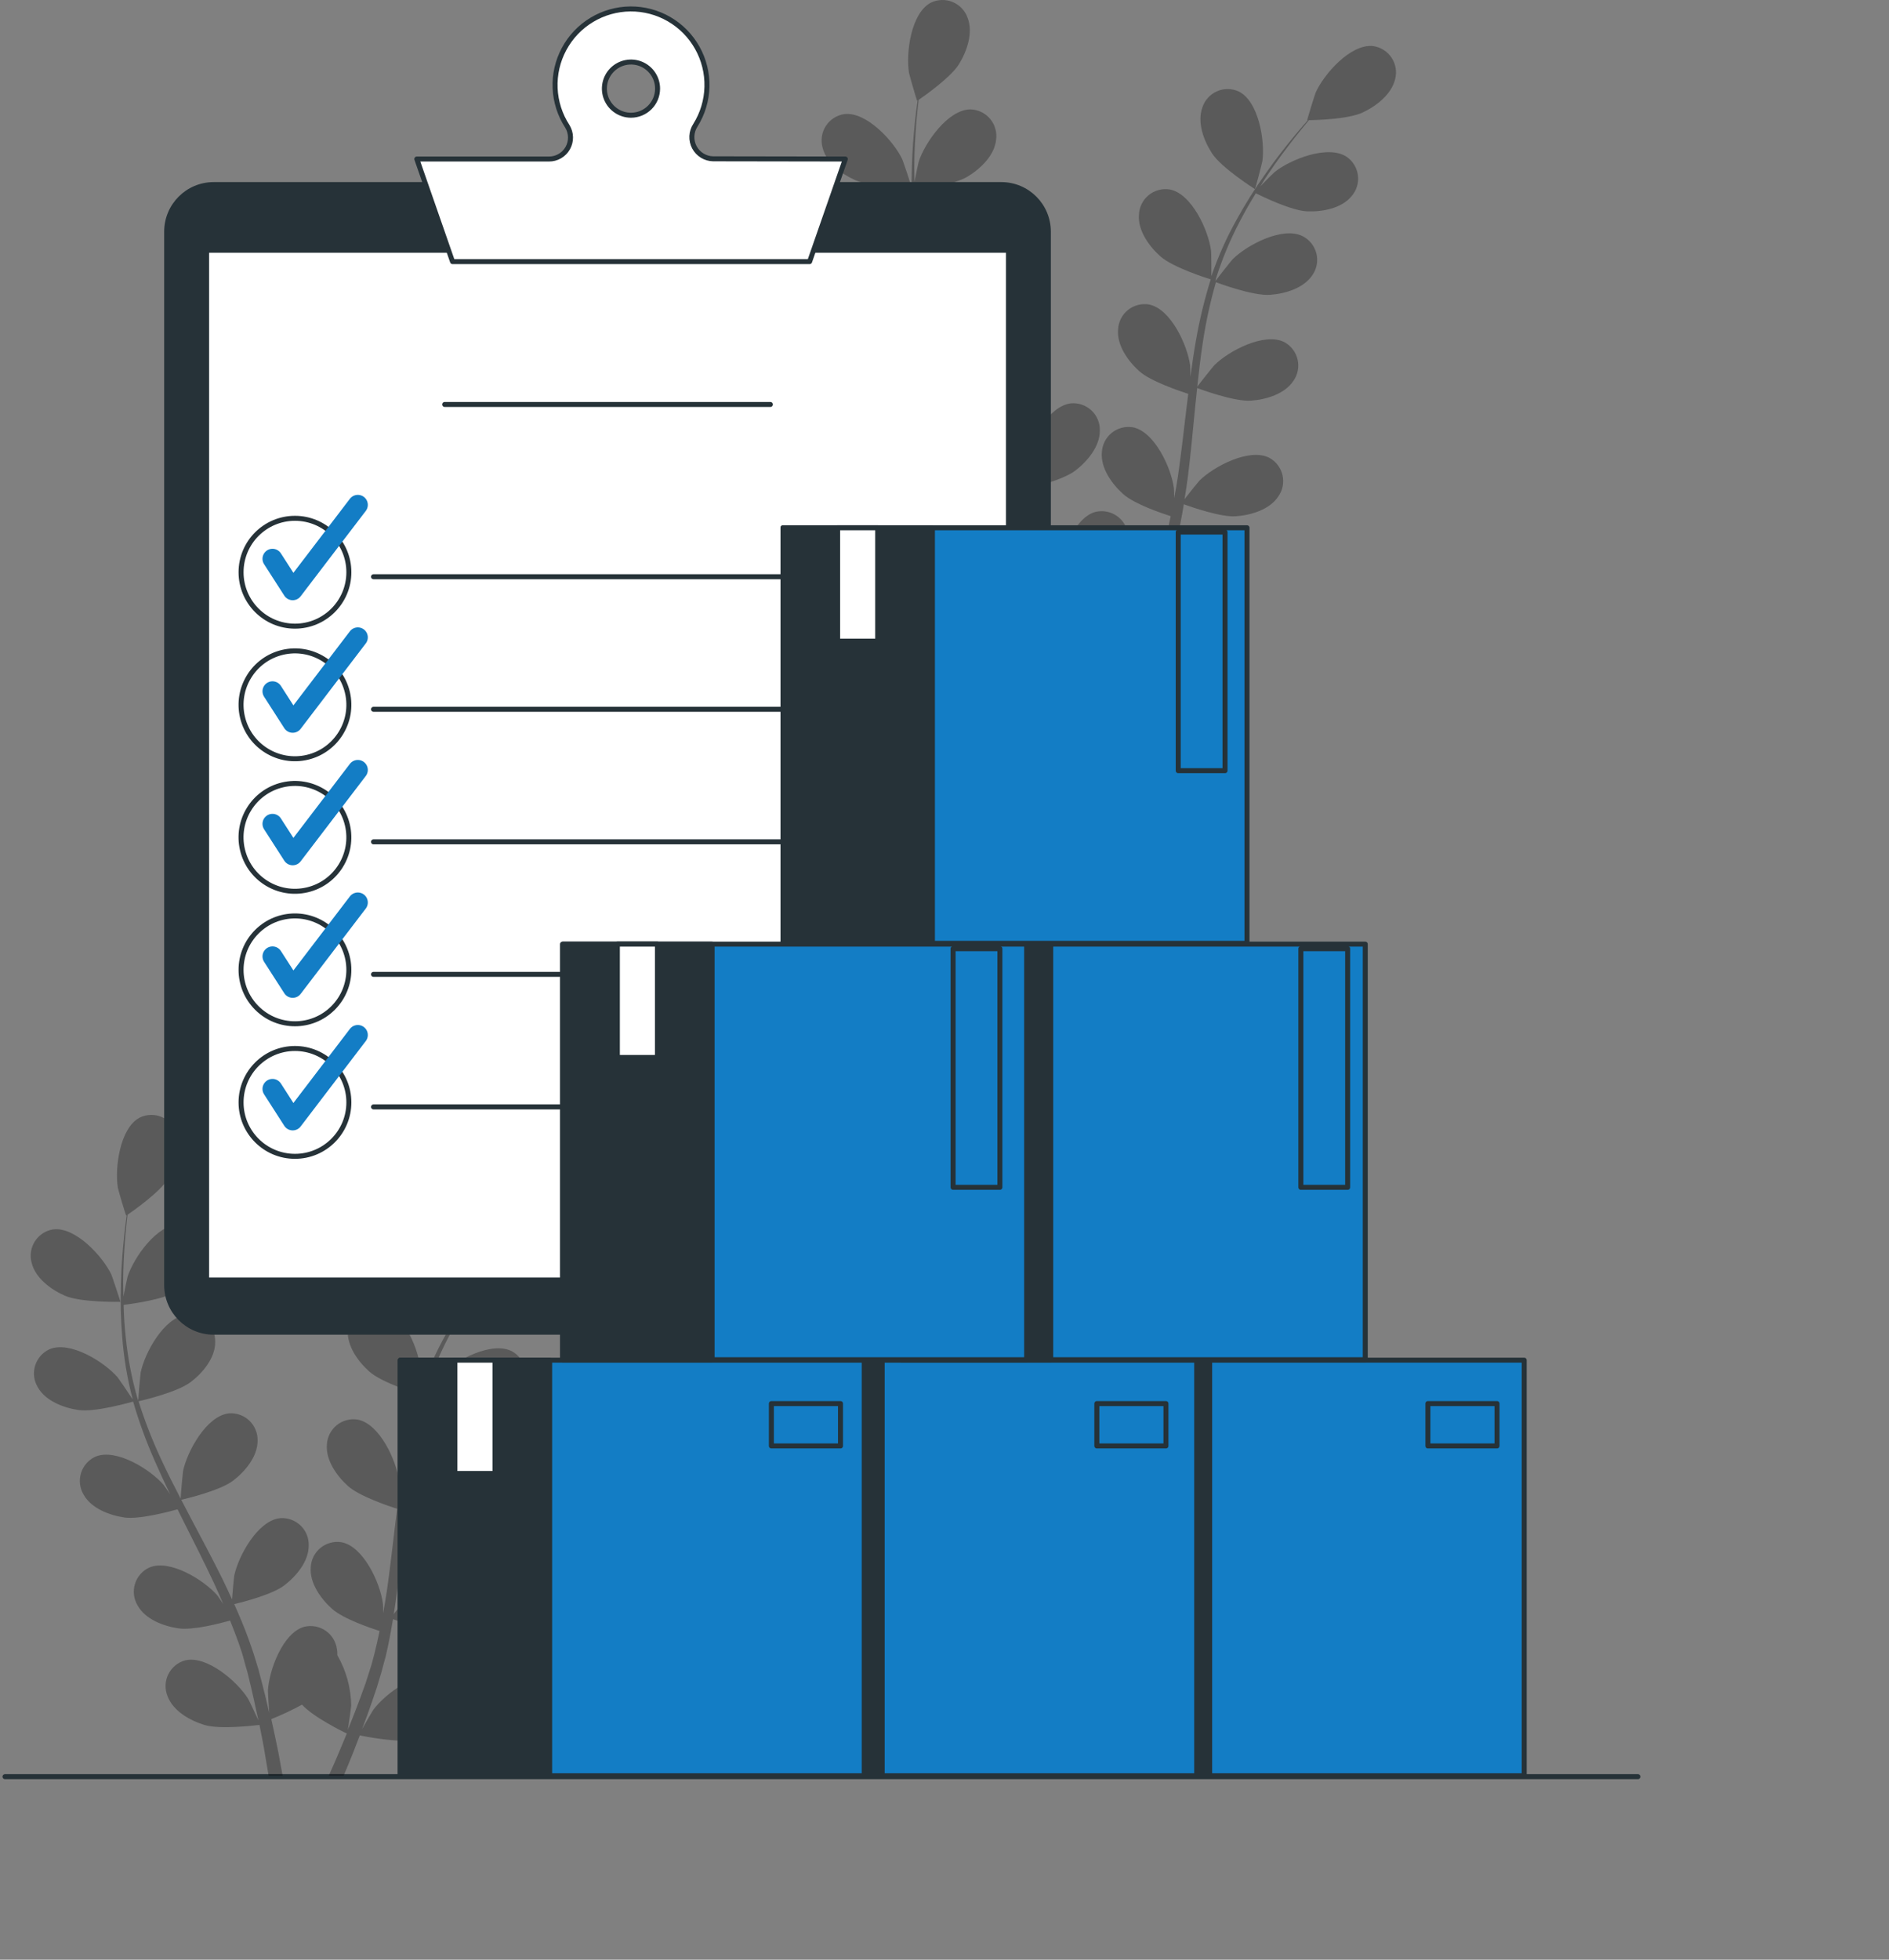
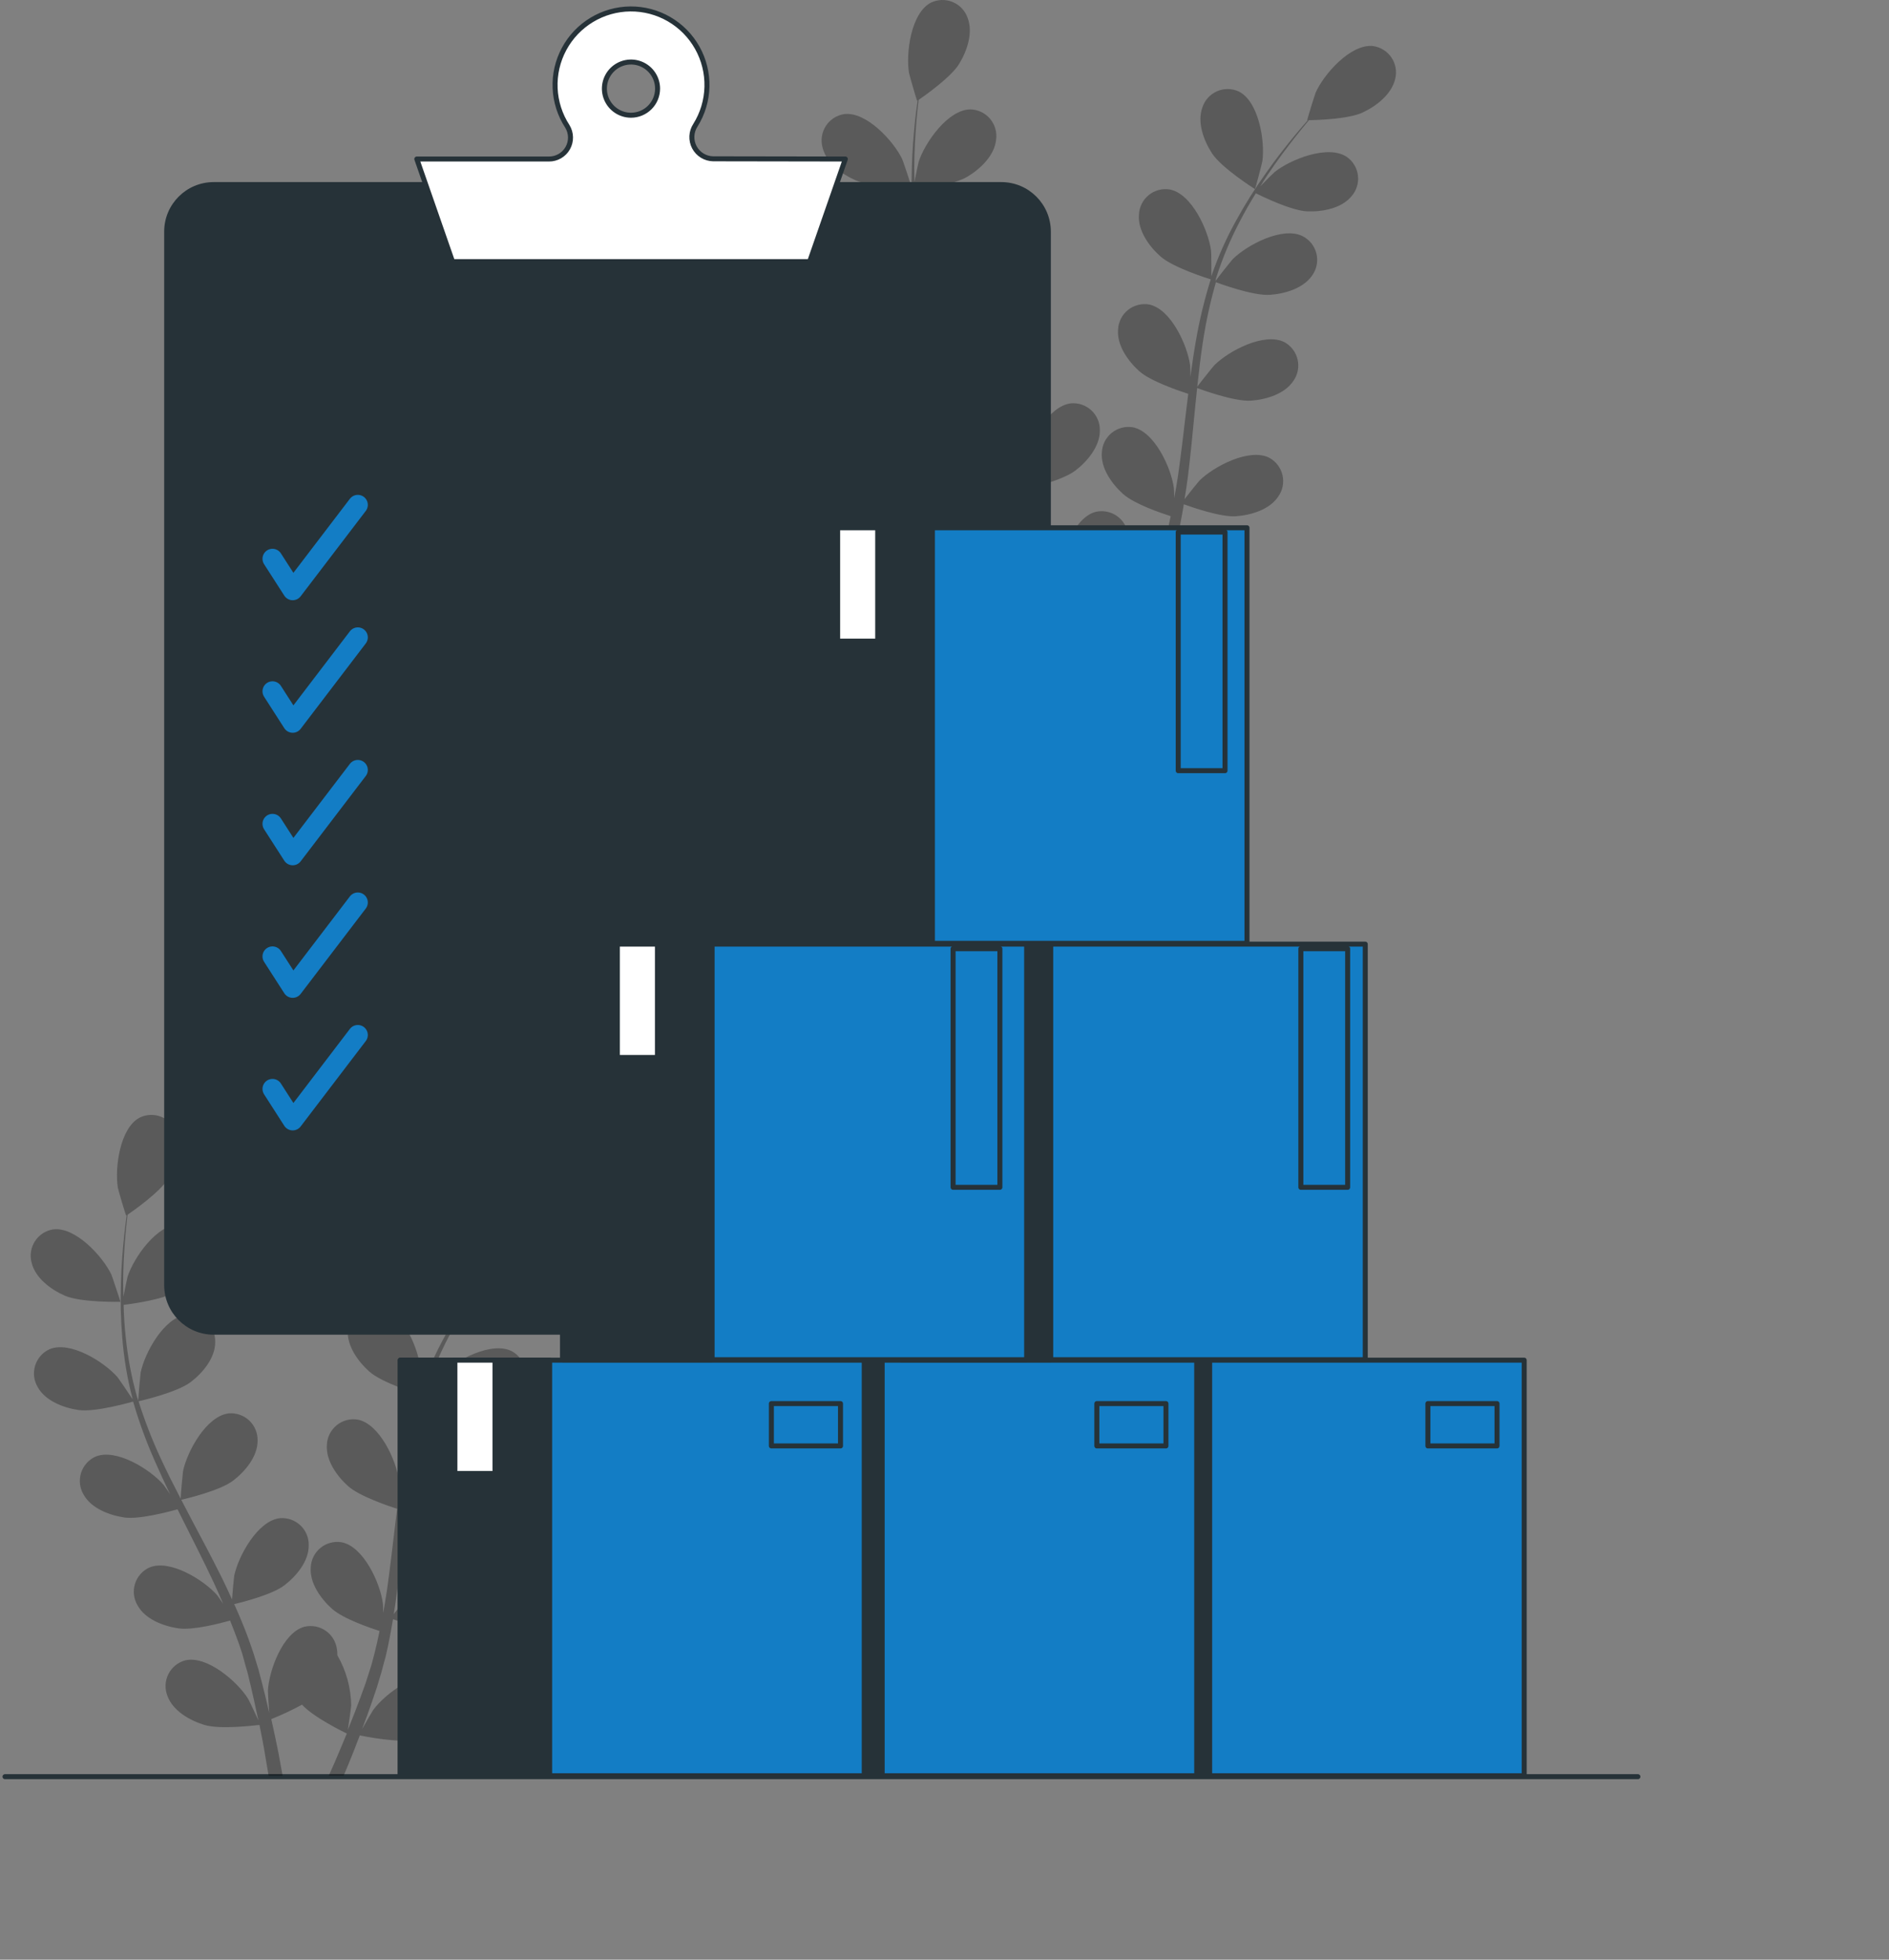
<svg xmlns="http://www.w3.org/2000/svg" width="378" height="392" viewBox="0 0 378 392" fill="none">
  <rect x="0" y="0" width="378" height="392" fill="#808080" stroke="none" />
  <path d="M327.752 355.389H1" stroke="#263238" stroke-linecap="round" stroke-linejoin="round" />
  <g opacity="0.3">
    <path d="M12.981 259.18C16.209 260.584 24.112 260.407 24.112 260.407C24.112 260.407 22.43 255.237 22.271 254.926C20.539 251.303 15.058 245.317 10.602 245.922C9.868 246.042 9.168 246.315 8.545 246.723C7.923 247.13 7.394 247.664 6.99 248.289C6.587 248.914 6.32 249.617 6.205 250.351C6.09 251.086 6.13 251.837 6.323 252.555C7.071 255.683 10.232 257.978 12.981 259.18Z" fill="black" />
    <path d="M15.713 282.047C19.076 282.534 26.104 280.491 26.642 280.365C27.809 284.385 29.244 288.323 30.938 292.152C31.913 294.396 32.956 296.632 34.032 298.877C33.393 297.935 32.804 297.103 32.712 296.994C30.089 293.951 23.221 289.629 19.084 291.387C18.405 291.698 17.798 292.149 17.305 292.71C16.811 293.271 16.44 293.93 16.217 294.643C15.995 295.357 15.924 296.109 16.011 296.852C16.098 297.594 16.34 298.31 16.722 298.953C18.252 301.735 21.917 303.106 24.885 303.543C27.853 303.98 33.939 302.357 35.528 301.912C35.957 302.753 36.369 303.593 36.789 304.434C38.832 308.494 40.883 312.538 42.775 316.573C43.447 317.986 44.053 319.415 44.666 320.836C44.095 319.995 43.607 319.297 43.515 319.154C40.892 316.119 34.023 311.798 29.887 313.555C29.207 313.866 28.599 314.316 28.105 314.877C27.61 315.438 27.239 316.097 27.016 316.811C26.793 317.525 26.723 318.278 26.811 319.02C26.899 319.763 27.142 320.479 27.525 321.121C29.055 323.913 32.72 325.283 35.688 325.72C38.655 326.157 44.154 324.686 46.045 324.165C46.633 325.636 47.214 327.116 47.726 328.57C48.046 329.57 48.424 330.512 48.685 331.538C48.945 332.563 49.24 333.538 49.525 334.53C49.988 336.447 50.475 338.431 50.879 340.314C51.165 341.626 51.417 342.878 51.72 344.148C51.072 342.719 49.744 339.944 49.609 339.751C47.474 336.346 41.337 331.033 36.999 332.143C36.28 332.347 35.611 332.7 35.038 333.179C34.464 333.659 33.997 334.254 33.669 334.926C33.341 335.598 33.157 336.331 33.132 337.079C33.106 337.826 33.238 338.57 33.519 339.263C34.612 342.248 38.025 344.165 40.892 345.039C44.053 346.006 51.047 345.123 51.921 345.039C52.333 347.132 52.762 349.167 53.056 351.092C53.309 352.521 53.544 353.891 53.754 355.211H56.554C56.285 353.74 55.999 352.21 55.713 350.604C55.292 348.477 54.805 346.216 54.284 343.879C56.389 343.035 58.444 342.069 60.438 340.987C62.741 343.509 68.643 346.392 69.399 346.762C68.558 348.738 67.802 350.655 67.012 352.445C66.6 353.395 66.171 354.295 65.801 355.186H68.76L69.475 353.505C70.316 351.504 71.156 349.352 71.997 347.132C72.838 347.309 79.765 348.713 82.993 347.973C85.919 347.309 89.466 345.653 90.778 342.761C91.109 342.091 91.295 341.358 91.325 340.611C91.354 339.865 91.226 339.12 90.948 338.426C90.671 337.732 90.25 337.104 89.714 336.584C89.177 336.063 88.537 335.661 87.835 335.405C83.573 333.967 77.058 338.809 74.679 342.046C74.536 342.231 73.241 344.476 72.442 345.896C72.787 344.988 73.123 344.114 73.46 343.173C74.141 341.315 74.771 339.448 75.444 337.431C75.738 336.456 76.041 335.455 76.335 334.455C76.629 333.454 76.864 332.387 77.175 331.344C77.756 328.906 78.218 326.409 78.638 323.887C80.261 324.476 86.07 326.493 89.08 326.283C92.089 326.073 95.805 324.972 97.554 322.315C97.983 321.703 98.278 321.008 98.421 320.274C98.563 319.54 98.55 318.785 98.381 318.057C98.212 317.329 97.891 316.645 97.44 316.049C96.989 315.453 96.418 314.958 95.763 314.598C91.77 312.53 84.599 316.338 81.749 319.171C81.572 319.348 79.765 321.609 78.79 322.87C79.025 321.348 79.269 319.835 79.462 318.288C80.017 313.833 80.437 309.293 80.883 304.779C81.017 303.391 81.169 302.013 81.312 300.634C81.883 300.853 88.735 303.4 92.098 303.156C95.091 302.946 98.823 301.845 100.58 299.188C101.009 298.576 101.305 297.881 101.447 297.147C101.59 296.413 101.576 295.658 101.407 294.93C101.238 294.202 100.918 293.517 100.467 292.921C100.016 292.325 99.444 291.831 98.79 291.471C94.796 289.403 87.625 293.202 84.784 296.035C84.565 296.254 81.959 299.516 81.337 300.373C81.656 297.339 82.009 294.312 82.472 291.344C83.017 287.333 83.826 283.362 84.893 279.457C85.162 279.558 92.299 282.248 95.746 281.979C98.739 281.769 102.472 280.668 104.229 278.011C104.658 277.399 104.953 276.704 105.096 275.97C105.238 275.236 105.225 274.481 105.056 273.753C104.887 273.025 104.566 272.341 104.115 271.745C103.664 271.149 103.093 270.654 102.438 270.294C98.436 268.226 91.274 272.034 88.424 274.867C88.205 275.086 85.397 278.591 84.935 279.264C85.002 279.045 85.044 278.802 85.12 278.575C86.348 274.695 87.921 270.933 89.819 267.335C90.845 265.334 91.938 263.476 93.039 261.694C94.317 262.333 100.185 265.182 103.312 265.309C106.305 265.426 110.164 264.745 112.173 262.29C112.668 261.73 113.038 261.071 113.261 260.358C113.484 259.644 113.554 258.892 113.467 258.15C113.38 257.407 113.137 256.692 112.755 256.049C112.373 255.407 111.859 254.852 111.248 254.422C107.499 251.9 99.958 254.926 96.814 257.431C96.646 257.566 95.065 259.113 93.922 260.306C94.435 259.466 94.948 258.676 95.444 257.927C97.327 255.086 99.227 252.614 100.925 250.428C101.9 249.193 102.808 248.1 103.665 247.066C105.246 247.066 111.61 246.847 114.393 245.536C117.175 244.224 120.218 241.887 120.874 238.81C121.053 238.085 121.078 237.331 120.946 236.596C120.815 235.861 120.53 235.162 120.11 234.544C119.691 233.927 119.146 233.404 118.512 233.011C117.877 232.618 117.167 232.362 116.427 232.261C111.955 231.774 106.633 237.902 105.002 241.576C104.859 241.896 103.22 247.108 103.321 247.108H103.413C102.573 248.066 101.673 249.109 100.715 250.26C98.966 252.412 97.007 254.859 95.057 257.658C92.916 260.658 90.951 263.779 89.172 267.007C87.162 270.612 85.474 274.387 84.128 278.289C84.128 278.289 84.128 278.381 84.086 278.432C84.086 277.112 84.086 273.387 84.019 273.144C83.54 269.201 80.194 261.803 75.746 260.962C75.005 260.847 74.248 260.889 73.524 261.087C72.801 261.284 72.127 261.633 71.548 262.109C70.968 262.585 70.496 263.179 70.162 263.85C69.828 264.522 69.639 265.257 69.609 266.006C69.349 269.167 71.644 272.337 73.88 274.337C76.402 276.59 83.413 278.776 83.968 278.944C82.709 282.948 81.721 287.032 81.009 291.168C80.58 293.572 80.219 296.01 79.891 298.457C79.891 297.322 79.891 296.296 79.832 296.153C79.319 292.168 75.982 284.779 71.551 283.963C70.814 283.848 70.06 283.889 69.339 284.084C68.618 284.28 67.947 284.624 67.368 285.096C66.789 285.568 66.316 286.156 65.979 286.823C65.643 287.489 65.45 288.219 65.414 288.965C65.154 292.135 67.449 295.304 69.685 297.297C71.921 299.289 77.89 301.307 79.471 301.811C79.353 302.753 79.227 303.694 79.118 304.636C78.579 309.15 78.058 313.656 77.436 318.087C77.218 319.642 76.932 321.155 76.663 322.685C76.663 321.668 76.663 320.819 76.604 320.684C76.091 316.699 72.745 309.31 68.323 308.494C67.585 308.378 66.831 308.418 66.109 308.613C65.388 308.807 64.716 309.152 64.137 309.624C63.558 310.096 63.085 310.685 62.748 311.352C62.412 312.019 62.221 312.75 62.186 313.496C61.925 316.666 64.221 319.835 66.457 321.828C68.693 323.82 74.09 325.644 75.957 326.25C75.629 327.805 75.301 329.352 74.914 330.84C74.628 331.857 74.418 332.849 74.073 333.841L73.123 336.8C72.442 338.658 71.761 340.583 71.055 342.374C70.576 343.627 70.088 344.812 69.609 346.006C69.853 344.467 70.265 341.432 70.273 341.18C70.23 337.635 69.274 334.161 67.499 331.092C67.516 330.698 67.491 330.304 67.424 329.915C67.33 329.174 67.082 328.461 66.695 327.822C66.308 327.183 65.791 326.632 65.177 326.206C64.563 325.781 63.867 325.489 63.133 325.35C62.399 325.211 61.644 325.228 60.917 325.401C56.57 326.561 53.813 334.194 53.611 338.204C53.611 338.44 53.754 341.02 53.872 342.651C53.653 341.701 53.451 340.785 53.216 339.81C52.762 337.885 52.249 335.985 51.711 333.925C51.409 332.941 51.114 331.949 50.803 330.949C50.492 329.949 50.105 328.931 49.752 327.906C48.912 325.56 47.911 323.215 46.869 320.878C48.55 320.474 54.502 318.961 56.898 317.12C59.294 315.279 61.799 312.311 61.774 309.133C61.796 308.386 61.659 307.643 61.374 306.952C61.088 306.261 60.66 305.638 60.117 305.124C59.575 304.609 58.929 304.216 58.224 303.968C57.519 303.72 56.769 303.624 56.024 303.686C51.551 304.165 47.676 311.294 46.861 315.228C46.81 315.472 46.549 318.364 46.432 319.953C45.793 318.549 45.162 317.153 44.465 315.75C42.472 311.723 40.32 307.713 38.193 303.694C37.548 302.467 36.907 301.237 36.268 300.004C36.873 299.869 43.985 298.221 46.667 296.162C49.046 294.337 51.568 291.344 51.543 288.175C51.564 287.428 51.428 286.685 51.143 285.995C50.858 285.304 50.431 284.681 49.889 284.166C49.348 283.651 48.704 283.257 47.999 283.007C47.295 282.758 46.546 282.66 45.801 282.719C41.32 283.207 37.445 290.336 36.629 294.27C36.571 294.564 36.192 298.717 36.15 299.785C34.746 297.07 33.367 294.354 32.115 291.622C30.407 287.947 28.941 284.164 27.727 280.298C28.004 280.239 35.436 278.549 38.185 276.439C40.564 274.615 43.086 271.63 43.061 268.453C43.082 267.705 42.946 266.962 42.66 266.271C42.375 265.58 41.947 264.957 41.404 264.443C40.861 263.929 40.216 263.535 39.511 263.287C38.805 263.039 38.055 262.943 37.31 263.005C32.838 263.484 28.962 270.613 28.147 274.548C28.088 274.859 27.684 279.331 27.668 280.138C27.6 279.92 27.5 279.693 27.432 279.466C26.323 275.55 25.563 271.544 25.163 267.494C24.91 265.258 24.793 263.114 24.734 261.021C26.146 260.845 32.611 259.987 35.293 258.364C37.974 256.742 40.698 254.111 41.026 250.958C41.128 250.217 41.073 249.464 40.864 248.746C40.655 248.028 40.298 247.361 39.815 246.791C39.332 246.22 38.735 245.757 38.061 245.432C37.388 245.107 36.654 244.928 35.906 244.905C31.409 244.905 26.768 251.555 25.532 255.372C25.465 255.582 25.011 257.768 24.692 259.373C24.692 258.423 24.641 257.448 24.641 256.54C24.641 253.177 24.868 250.025 25.078 247.293C25.213 245.729 25.364 244.317 25.524 242.988C26.819 242.097 32.022 238.423 33.628 235.801C35.234 233.178 36.461 229.537 35.309 226.553C35.058 225.849 34.662 225.206 34.146 224.666C33.63 224.125 33.006 223.699 32.315 223.415C31.623 223.132 30.88 222.996 30.133 223.018C29.386 223.04 28.652 223.219 27.979 223.543C23.985 225.603 22.935 233.632 23.59 237.616C23.649 237.953 25.163 243.207 25.272 243.165L25.347 243.106C25.171 244.376 25.003 245.737 24.843 247.234C24.566 249.991 24.28 253.119 24.204 256.523C24.074 260.202 24.161 263.885 24.465 267.553C24.783 271.663 25.467 275.737 26.508 279.726C26.511 279.774 26.511 279.822 26.508 279.869C25.801 278.759 23.716 275.716 23.532 275.498C20.909 272.463 14.04 268.133 9.904 269.89C9.225 270.202 8.618 270.653 8.124 271.214C7.63 271.775 7.26 272.433 7.037 273.147C6.814 273.861 6.744 274.613 6.831 275.355C6.918 276.098 7.16 276.814 7.542 277.456C9.08 280.239 12.746 281.618 15.713 282.047Z" fill="black" />
-     <path d="M92.853 260.912C92.92 260.954 94.29 255.666 94.341 255.321C94.887 251.345 93.626 243.333 89.574 241.374C88.892 241.067 88.153 240.907 87.405 240.905C86.657 240.903 85.917 241.059 85.234 241.362C84.55 241.665 83.938 242.108 83.437 242.664C82.936 243.219 82.558 243.874 82.328 244.586C81.243 247.562 82.622 251.227 84.253 253.749C86.161 256.7 92.844 260.912 92.853 260.912Z" fill="black" />
  </g>
  <g opacity="0.3">
    <path d="M171.256 36.088C174.484 37.5 182.378 37.324 182.387 37.324C182.395 37.324 180.705 32.154 180.537 31.834C178.805 28.211 173.324 22.225 168.869 22.83C168.131 22.952 167.428 23.227 166.804 23.639C166.18 24.05 165.649 24.587 165.247 25.217C164.844 25.846 164.578 26.553 164.466 27.292C164.354 28.031 164.399 28.785 164.598 29.506C165.338 32.591 168.507 34.886 171.256 36.088Z" fill="black" />
    <path d="M173.981 58.963C177.344 59.45 184.38 57.408 184.91 57.282C186.094 61.301 187.54 65.238 189.239 69.068C190.206 71.313 191.248 73.54 192.333 75.793C191.686 74.852 191.106 74.02 191.013 73.91C188.382 70.875 181.522 66.546 177.377 68.303C176.698 68.614 176.091 69.065 175.597 69.626C175.103 70.187 174.733 70.846 174.51 71.56C174.287 72.273 174.217 73.026 174.304 73.768C174.391 74.51 174.633 75.226 175.015 75.869C176.545 78.652 180.21 80.03 183.178 80.459C186.145 80.888 192.232 79.282 193.829 78.828C194.25 79.669 194.67 80.51 195.09 81.35C197.133 85.411 199.184 89.454 201.076 93.49C201.74 94.91 202.345 96.331 202.959 97.752C202.387 96.911 201.9 96.222 201.816 96.121C199.184 93.078 192.325 88.757 188.18 90.514C187.5 90.825 186.894 91.276 186.4 91.837C185.906 92.398 185.536 93.057 185.313 93.77C185.09 94.484 185.02 95.236 185.107 95.979C185.194 96.721 185.436 97.437 185.818 98.08C187.356 100.863 191.013 102.241 193.981 102.67C196.948 103.099 202.446 101.644 204.346 101.115C204.926 102.594 205.515 104.066 206.028 105.52C206.347 106.52 206.717 107.462 206.978 108.488C207.238 109.513 207.541 110.497 207.818 111.48C208.281 113.406 208.768 115.381 209.163 117.273C209.458 118.584 209.71 119.837 210.004 121.098C209.348 119.677 208.028 116.894 207.886 116.701C205.75 113.338 199.622 107.983 195.275 109.135C194.557 109.341 193.891 109.695 193.318 110.176C192.746 110.656 192.281 111.251 191.954 111.922C191.627 112.594 191.444 113.326 191.418 114.073C191.392 114.819 191.523 115.563 191.803 116.255C192.888 119.24 196.301 121.157 199.168 122.031C202.329 122.998 209.323 122.115 210.197 122.031C210.618 124.124 211.038 126.159 211.341 128.084C211.593 129.513 211.82 130.883 212.03 132.203H214.83C214.572 130.74 214.292 129.205 213.989 127.596C213.577 125.478 213.089 123.216 212.568 120.871C214.672 120.028 216.723 119.062 218.714 117.979C221.017 120.501 226.919 123.393 227.684 123.763C226.843 125.738 226.078 127.647 225.296 129.437C224.884 130.387 224.455 131.287 224.086 132.178H227.045C227.28 131.615 227.515 131.06 227.751 130.497C228.592 128.496 229.432 126.335 230.273 124.116C231.114 124.292 238.041 125.696 241.269 124.957C244.195 124.292 247.742 122.636 249.054 119.744C249.385 119.074 249.571 118.342 249.601 117.595C249.63 116.848 249.502 116.104 249.224 115.41C248.947 114.716 248.526 114.088 247.99 113.567C247.453 113.047 246.813 112.645 246.111 112.388C241.849 110.951 235.342 115.793 232.955 119.03C232.812 119.223 231.517 121.459 230.727 122.888C231.063 121.981 231.408 121.098 231.744 120.156C232.425 118.298 233.047 116.432 233.728 114.423L234.619 111.438C234.939 110.455 235.149 109.37 235.418 108.328C235.998 105.89 236.469 103.393 236.889 100.871C238.512 101.459 244.312 103.485 247.322 103.267C250.332 103.048 254.047 101.964 255.804 99.299C256.234 98.687 256.529 97.992 256.672 97.258C256.814 96.524 256.8 95.769 256.631 95.04C256.463 94.312 256.142 93.628 255.691 93.032C255.24 92.436 254.669 91.942 254.014 91.581C250.012 89.522 242.85 93.322 240 96.155C239.823 96.331 238.007 98.593 237.032 99.854C237.276 98.332 237.52 96.819 237.713 95.272C238.268 90.816 238.688 86.285 239.125 81.762C239.26 80.375 239.411 79.005 239.554 77.618C240.134 77.836 246.977 80.383 250.348 80.14C253.341 79.93 257.074 78.828 258.831 76.172C259.259 75.559 259.553 74.864 259.695 74.13C259.837 73.397 259.823 72.642 259.654 71.914C259.485 71.187 259.165 70.502 258.715 69.906C258.265 69.31 257.694 68.816 257.04 68.454C253.039 66.395 245.876 70.195 243.026 73.028C242.808 73.238 240.201 76.5 239.579 77.357C239.907 74.322 240.252 71.296 240.714 68.328C241.324 64.317 242.192 60.349 243.312 56.449C243.581 56.55 250.71 59.24 254.157 58.971C257.15 58.761 260.882 57.668 262.639 55.003C263.067 54.381 263.357 53.675 263.491 52.932C263.625 52.189 263.6 51.426 263.416 50.694C263.232 49.961 262.895 49.276 262.426 48.684C261.957 48.093 261.368 47.607 260.697 47.261C256.704 45.201 249.533 49.001 246.683 51.834C246.464 52.053 243.665 55.567 243.203 56.239C243.27 56.012 243.312 55.768 243.379 55.541C244.615 51.664 246.191 47.903 248.087 44.301C249.113 42.301 250.197 40.443 251.298 38.66C252.576 39.299 258.444 42.149 261.572 42.275C264.573 42.393 268.423 41.712 270.441 39.257C270.935 38.696 271.305 38.037 271.527 37.323C271.749 36.61 271.819 35.857 271.731 35.115C271.643 34.372 271.399 33.657 271.016 33.015C270.633 32.373 270.119 31.819 269.508 31.389C265.758 28.866 258.217 31.893 255.081 34.398C254.905 34.533 253.324 36.08 252.19 37.273C252.694 36.433 253.207 35.642 253.711 34.894C255.594 32.061 257.494 29.581 259.192 27.395C260.168 26.168 261.067 25.067 261.933 24.033C263.514 24.033 269.878 23.814 272.66 22.511C275.443 21.208 278.486 18.846 279.192 15.76C279.371 15.035 279.396 14.28 279.263 13.544C279.131 12.809 278.846 12.11 278.426 11.492C278.005 10.874 277.46 10.352 276.824 9.959C276.188 9.566 275.477 9.311 274.737 9.211C270.222 8.757 264.901 14.861 263.27 18.526C263.135 18.846 261.496 24.058 261.588 24.058H261.689C260.849 25.016 259.941 26.059 258.991 27.219C257.234 29.363 255.283 31.809 253.333 34.617C251.187 37.61 249.222 40.729 247.448 43.957C245.433 47.559 243.745 51.335 242.404 55.239C242.404 55.239 242.404 55.331 242.404 55.382C242.404 54.062 242.404 50.38 242.328 50.094C241.815 46.109 238.478 38.719 234.056 37.895C233.314 37.779 232.556 37.82 231.831 38.017C231.107 38.214 230.432 38.562 229.852 39.039C229.271 39.515 228.798 40.109 228.464 40.781C228.129 41.454 227.941 42.189 227.911 42.94C227.65 46.1 229.945 49.27 232.19 51.271C234.712 53.524 241.715 55.709 242.278 55.878C241.024 59.883 240.035 63.966 239.319 68.101C238.89 70.505 238.537 72.944 238.209 75.398C238.209 74.255 238.167 73.238 238.15 73.095C237.629 69.11 234.291 61.712 229.869 60.897C229.128 60.781 228.371 60.823 227.647 61.021C226.924 61.219 226.25 61.567 225.671 62.043C225.091 62.52 224.619 63.113 224.285 63.785C223.951 64.456 223.763 65.191 223.732 65.941C223.472 69.102 225.767 72.271 228.003 74.272C230.239 76.273 236.208 78.282 237.78 78.778C237.671 79.719 237.545 80.661 237.427 81.603C236.889 86.117 236.376 90.623 235.746 95.053C235.519 96.609 235.241 98.13 234.964 99.652C234.964 98.635 234.922 97.786 234.905 97.66C234.392 93.675 231.055 86.277 226.633 85.461C225.891 85.346 225.134 85.388 224.409 85.586C223.685 85.783 223.011 86.132 222.431 86.608C221.851 87.084 221.378 87.677 221.043 88.349C220.708 89.021 220.519 89.755 220.487 90.505C220.227 93.666 222.522 96.836 224.766 98.837C227.011 100.837 232.391 102.645 234.266 103.25C233.938 104.805 233.61 106.361 233.224 107.849C232.929 108.857 232.728 109.849 232.383 110.85C232.038 111.85 231.744 112.825 231.425 113.801C230.752 115.659 230.063 117.584 229.357 119.374C228.877 120.627 228.398 121.812 227.919 123.006C228.163 121.468 228.575 118.433 228.575 118.181C228.536 114.636 227.584 111.161 225.809 108.092C225.817 107.699 225.792 107.305 225.733 106.915C225.64 106.174 225.392 105.461 225.005 104.821C224.618 104.182 224.101 103.631 223.487 103.205C222.874 102.778 222.177 102.486 221.443 102.346C220.709 102.206 219.954 102.222 219.226 102.393C214.872 103.553 212.114 111.186 211.912 115.196C211.912 115.432 212.055 118.012 212.181 119.643C211.963 118.693 211.761 117.777 211.526 116.802C211.063 114.885 210.551 112.977 210.012 110.917C209.718 109.934 209.416 108.942 209.113 107.941C208.81 106.941 208.407 105.923 208.062 104.898C207.221 102.552 206.213 100.207 205.17 97.878C206.852 97.475 212.812 95.953 215.199 94.12C217.587 92.288 220.101 89.303 220.084 86.125C220.104 85.378 219.967 84.636 219.681 83.945C219.395 83.255 218.967 82.633 218.424 82.119C217.882 81.605 217.237 81.211 216.532 80.963C215.828 80.714 215.078 80.617 214.334 80.678C209.861 81.165 205.977 88.244 205.17 92.22C205.12 92.464 204.851 95.356 204.733 96.945C204.094 95.549 203.464 94.145 202.774 92.742C200.773 88.715 198.63 84.705 196.503 80.695C195.847 79.467 195.216 78.231 194.578 77.004C195.174 76.861 202.295 75.213 204.968 73.154C207.347 71.329 209.878 68.345 209.853 65.167C209.873 64.42 209.736 63.677 209.45 62.987C209.164 62.297 208.735 61.674 208.193 61.16C207.651 60.647 207.006 60.253 206.301 60.004C205.596 59.756 204.847 59.659 204.102 59.719C199.63 60.199 195.746 67.286 194.939 71.262C194.872 71.556 194.502 75.718 194.46 76.777C193.048 74.062 191.669 71.346 190.416 68.614C188.712 64.934 187.246 61.149 186.028 57.282C186.305 57.214 193.745 55.525 196.486 53.423C198.865 51.59 201.395 48.606 201.37 45.428C201.39 44.681 201.253 43.938 200.967 43.248C200.681 42.557 200.253 41.935 199.711 41.421C199.168 40.907 198.523 40.513 197.819 40.265C197.114 40.017 196.365 39.92 195.62 39.98C191.148 40.468 187.264 47.547 186.457 51.523C186.389 51.834 185.986 56.306 185.977 57.122C185.902 56.895 185.809 56.668 185.742 56.449C184.63 52.531 183.868 48.522 183.464 44.47C183.212 42.242 183.102 40.09 183.035 37.996C184.456 37.82 190.921 36.962 193.594 35.34C196.267 33.717 199 31.094 199.327 27.933C199.429 27.193 199.374 26.44 199.166 25.723C198.958 25.005 198.601 24.34 198.119 23.769C197.637 23.198 197.041 22.735 196.368 22.41C195.696 22.084 194.963 21.904 194.216 21.88C189.71 21.88 185.069 28.53 183.834 32.355C183.766 32.557 183.312 34.751 182.993 36.349C182.993 35.399 182.942 34.423 182.951 33.524C182.951 30.161 183.169 27 183.38 24.276C183.514 22.713 183.665 21.3 183.825 19.98C185.128 19.081 190.332 15.407 191.929 12.784C193.527 10.161 194.771 6.521 193.611 3.537C193.36 2.833 192.965 2.19 192.449 1.65C191.934 1.109 191.311 0.683 190.621 0.4C189.93 0.116 189.187 -0.02 188.441 0.002C187.695 0.024 186.961 0.203 186.288 0.527C182.287 2.595 181.244 10.615 181.9 14.6C181.959 14.945 183.464 20.191 183.531 20.149L183.615 20.098C183.438 21.359 183.262 22.73 183.102 24.218C182.825 26.975 182.547 30.102 182.463 33.507C182.341 37.188 182.428 40.874 182.724 44.545C183.039 48.641 183.717 52.7 184.75 56.676C184.759 56.725 184.773 56.773 184.792 56.819C184.086 55.709 182.001 52.666 181.816 52.448C179.151 49.371 172.325 45.05 168.222 46.807C167.542 47.117 166.934 47.568 166.44 48.128C165.945 48.689 165.574 49.348 165.351 50.062C165.128 50.776 165.058 51.529 165.146 52.272C165.234 53.014 165.477 53.73 165.86 54.373C167.381 57.156 171.013 58.526 173.981 58.963Z" fill="black" />
    <path d="M251.121 37.828C251.196 37.828 252.558 32.574 252.609 32.229C253.164 28.253 251.894 20.241 247.842 18.282C247.161 17.975 246.422 17.816 245.675 17.814C244.928 17.811 244.188 17.967 243.505 18.27C242.822 18.573 242.21 19.017 241.711 19.572C241.211 20.128 240.833 20.783 240.604 21.494C239.511 24.478 240.89 28.135 242.521 30.657C244.437 33.616 251.121 37.82 251.121 37.828Z" fill="black" />
  </g>
  <path d="M200.368 36.424H42.765C37.291 36.424 32.853 40.862 32.853 46.336V257.07C32.853 262.544 37.291 266.982 42.765 266.982H200.368C205.842 266.982 210.28 262.544 210.28 257.07V46.336C210.28 40.862 205.842 36.424 200.368 36.424Z" fill="#263238" />
-   <path d="M201.798 50.06H41.346V256.044H201.798V50.06Z" fill="white" stroke="#263238" stroke-linecap="round" stroke-linejoin="round" />
  <path d="M88.986 80.905H154.156" stroke="#263238" stroke-linecap="round" stroke-linejoin="round" />
  <path d="M59.024 125.251C64.981 125.251 69.81 120.422 69.81 114.465C69.81 108.508 64.981 103.679 59.024 103.679C53.067 103.679 48.238 108.508 48.238 114.465C48.238 120.422 53.067 125.251 59.024 125.251Z" stroke="#263238" stroke-linecap="round" stroke-linejoin="round" />
  <path d="M74.746 115.365H184.842" stroke="#263238" stroke-linecap="round" stroke-linejoin="round" />
  <path d="M54.527 111.775L58.571 118.063L71.602 100.989" stroke="#137DC5" stroke-width="4" stroke-linecap="round" stroke-linejoin="round" />
  <path d="M61.5 151.484C67.297 150.115 70.888 144.306 69.52 138.509C68.151 132.711 62.342 129.12 56.544 130.489C50.747 131.857 47.156 137.666 48.525 143.464C49.893 149.261 55.702 152.852 61.5 151.484Z" stroke="#263238" stroke-linecap="round" stroke-linejoin="round" />
  <path d="M74.746 141.88H184.842" stroke="#263238" stroke-linecap="round" stroke-linejoin="round" />
  <path d="M54.527 138.281L58.571 144.578L71.602 127.495" stroke="#137DC5" stroke-width="4" stroke-linecap="round" stroke-linejoin="round" />
  <path d="M61.496 177.996C67.293 176.628 70.884 170.818 69.516 165.021C68.147 159.223 62.338 155.633 56.541 157.001C50.743 158.369 47.152 164.178 48.521 169.976C49.889 175.774 55.698 179.364 61.496 177.996Z" stroke="#263238" stroke-linecap="round" stroke-linejoin="round" />
  <path d="M74.746 168.395H184.842" stroke="#263238" stroke-linecap="round" stroke-linejoin="round" />
  <path d="M54.527 164.797L58.571 171.085L71.602 154.011" stroke="#137DC5" stroke-width="4" stroke-linecap="round" stroke-linejoin="round" />
  <path d="M66.65 201.629C70.862 197.417 70.862 190.588 66.65 186.376C62.438 182.163 55.608 182.163 51.396 186.376C47.184 190.588 47.184 197.417 51.396 201.629C55.608 205.841 62.438 205.841 66.65 201.629Z" stroke="#263238" stroke-linecap="round" stroke-linejoin="round" />
  <path d="M74.746 194.902H184.842" stroke="#263238" stroke-linecap="round" stroke-linejoin="round" />
  <path d="M54.527 191.312L58.571 197.6L71.602 180.526" stroke="#137DC5" stroke-width="4" stroke-linecap="round" stroke-linejoin="round" />
  <path d="M59.024 231.303C64.981 231.303 69.81 226.474 69.81 220.517C69.81 214.56 64.981 209.731 59.024 209.731C53.067 209.731 48.238 214.56 48.238 220.517C48.238 226.474 53.067 231.303 59.024 231.303Z" stroke="#263238" stroke-linecap="round" stroke-linejoin="round" />
-   <path d="M74.746 221.417H184.842" stroke="#263238" stroke-linecap="round" stroke-linejoin="round" />
  <path d="M54.527 217.818L58.571 224.115L71.602 207.032" stroke="#137DC5" stroke-width="4" stroke-linecap="round" stroke-linejoin="round" />
  <path d="M142.708 31.767C141.931 31.754 141.172 31.532 140.51 31.125C139.848 30.718 139.307 30.141 138.945 29.453C138.582 28.766 138.411 27.994 138.449 27.218C138.487 26.442 138.733 25.69 139.16 25.041C140.604 22.73 141.4 20.074 141.464 17.35C141.529 14.626 140.86 11.935 139.528 9.558C138.196 7.181 136.25 5.206 133.893 3.839C131.535 2.473 128.854 1.765 126.13 1.79C123.405 1.815 120.737 2.572 118.405 3.982C116.074 5.391 114.164 7.402 112.876 9.803C111.587 12.204 110.968 14.907 111.083 17.629C111.198 20.351 112.042 22.993 113.528 25.277C113.929 25.929 114.148 26.677 114.162 27.443C114.176 28.208 113.985 28.964 113.608 29.631C113.231 30.297 112.683 30.851 112.02 31.234C111.357 31.617 110.603 31.816 109.837 31.809H83.406L90.552 52.33H162.01L169.156 31.809L142.708 31.767ZM126.273 23.049C125.22 23.051 124.19 22.74 123.314 22.156C122.438 21.572 121.754 20.742 121.35 19.77C120.946 18.797 120.84 17.727 121.044 16.694C121.248 15.662 121.755 14.713 122.498 13.967C123.242 13.222 124.19 12.715 125.223 12.509C126.255 12.303 127.326 12.408 128.299 12.81C129.272 13.213 130.103 13.895 130.688 14.77C131.273 15.645 131.586 16.674 131.586 17.727C131.586 19.137 131.026 20.49 130.03 21.487C129.034 22.485 127.683 23.047 126.273 23.049Z" fill="white" stroke="#263238" stroke-linecap="round" stroke-linejoin="round" />
  <path d="M212.155 355.203H305V272.076H212.155V355.203Z" fill="#137DC5" stroke="#263238" stroke-linecap="round" stroke-linejoin="round" />
  <path d="M212.164 355.203H242.059V272.076H212.164V355.203Z" fill="#263238" stroke="#263238" stroke-linecap="round" stroke-linejoin="round" />
  <path d="M223.099 294.749H231.119V272.076H223.099V294.749Z" fill="white" stroke="#263238" stroke-linecap="round" stroke-linejoin="round" />
  <path d="M285.731 289.234H299.561V280.76H285.731V289.234Z" stroke="#263238" stroke-linecap="round" stroke-linejoin="round" />
  <path d="M146.622 355.203H239.467V272.076H146.622V355.203Z" fill="#137DC5" stroke="#263238" stroke-linecap="round" stroke-linejoin="round" />
  <path d="M146.633 355.203H176.527V272.076H146.633V355.203Z" fill="#263238" stroke="#263238" stroke-linecap="round" stroke-linejoin="round" />
  <path d="M157.568 294.749H165.588V272.076H157.568V294.749Z" fill="white" stroke="#263238" stroke-linecap="round" stroke-linejoin="round" />
  <path d="M219.485 289.234H233.314V280.76H219.485V289.234Z" stroke="#263238" stroke-linecap="round" stroke-linejoin="round" />
  <path d="M80.093 355.203H172.938V272.076H80.093L80.093 355.203Z" fill="#137DC5" stroke="#263238" stroke-linecap="round" stroke-linejoin="round" />
  <path d="M80.092 355.203H109.986L109.986 272.076H80.092L80.092 355.203Z" fill="#263238" stroke="#263238" stroke-linecap="round" stroke-linejoin="round" />
  <path d="M91.029 294.749H99.049V272.076H91.029V294.749Z" fill="white" stroke="#263238" stroke-linecap="round" stroke-linejoin="round" />
  <path d="M154.358 289.234H168.188V280.76H154.358V289.234Z" stroke="#263238" stroke-linecap="round" stroke-linejoin="round" />
  <path d="M180.35 271.984H273.195V188.857H180.35V271.984Z" fill="#137DC5" stroke="#263238" stroke-linecap="round" stroke-linejoin="round" />
  <path d="M180.359 271.984H210.254V188.857H180.359V271.984Z" fill="#263238" stroke="#263238" stroke-linecap="round" stroke-linejoin="round" />
  <path d="M191.298 211.522H199.318V188.849H191.298V211.522Z" fill="white" stroke="#263238" stroke-linecap="round" stroke-linejoin="round" />
  <path d="M260.309 237.499H269.674V189.765H260.309V237.499Z" stroke="#263238" stroke-linecap="round" stroke-linejoin="round" />
  <path d="M156.686 188.697H249.531V105.57L156.686 105.57V188.697Z" fill="#137DC5" stroke="#263238" stroke-linecap="round" stroke-linejoin="round" />
  <path d="M156.687 188.697H186.582V105.57H156.687V188.697Z" fill="#263238" stroke="#263238" stroke-linecap="round" stroke-linejoin="round" />
  <path d="M167.615 128.244H175.635V105.57H167.615V128.244Z" fill="white" stroke="#263238" stroke-linecap="round" stroke-linejoin="round" />
  <path d="M235.768 154.162H245.133V106.428H235.768V154.162Z" stroke="#263238" stroke-linecap="round" stroke-linejoin="round" />
  <path d="M112.593 271.984H205.438V188.857H112.593L112.593 271.984Z" fill="#137DC5" stroke="#263238" stroke-linecap="round" stroke-linejoin="round" />
  <path d="M112.599 271.984H142.494V188.857H112.599L112.599 271.984Z" fill="#263238" stroke="#263238" stroke-linecap="round" stroke-linejoin="round" />
  <path d="M123.537 211.522H131.557V188.849H123.537V211.522Z" fill="white" stroke="#263238" stroke-linecap="round" stroke-linejoin="round" />
  <path d="M190.717 237.499H200.082V189.765H190.717V237.499Z" stroke="#263238" stroke-linecap="round" stroke-linejoin="round" />
</svg>